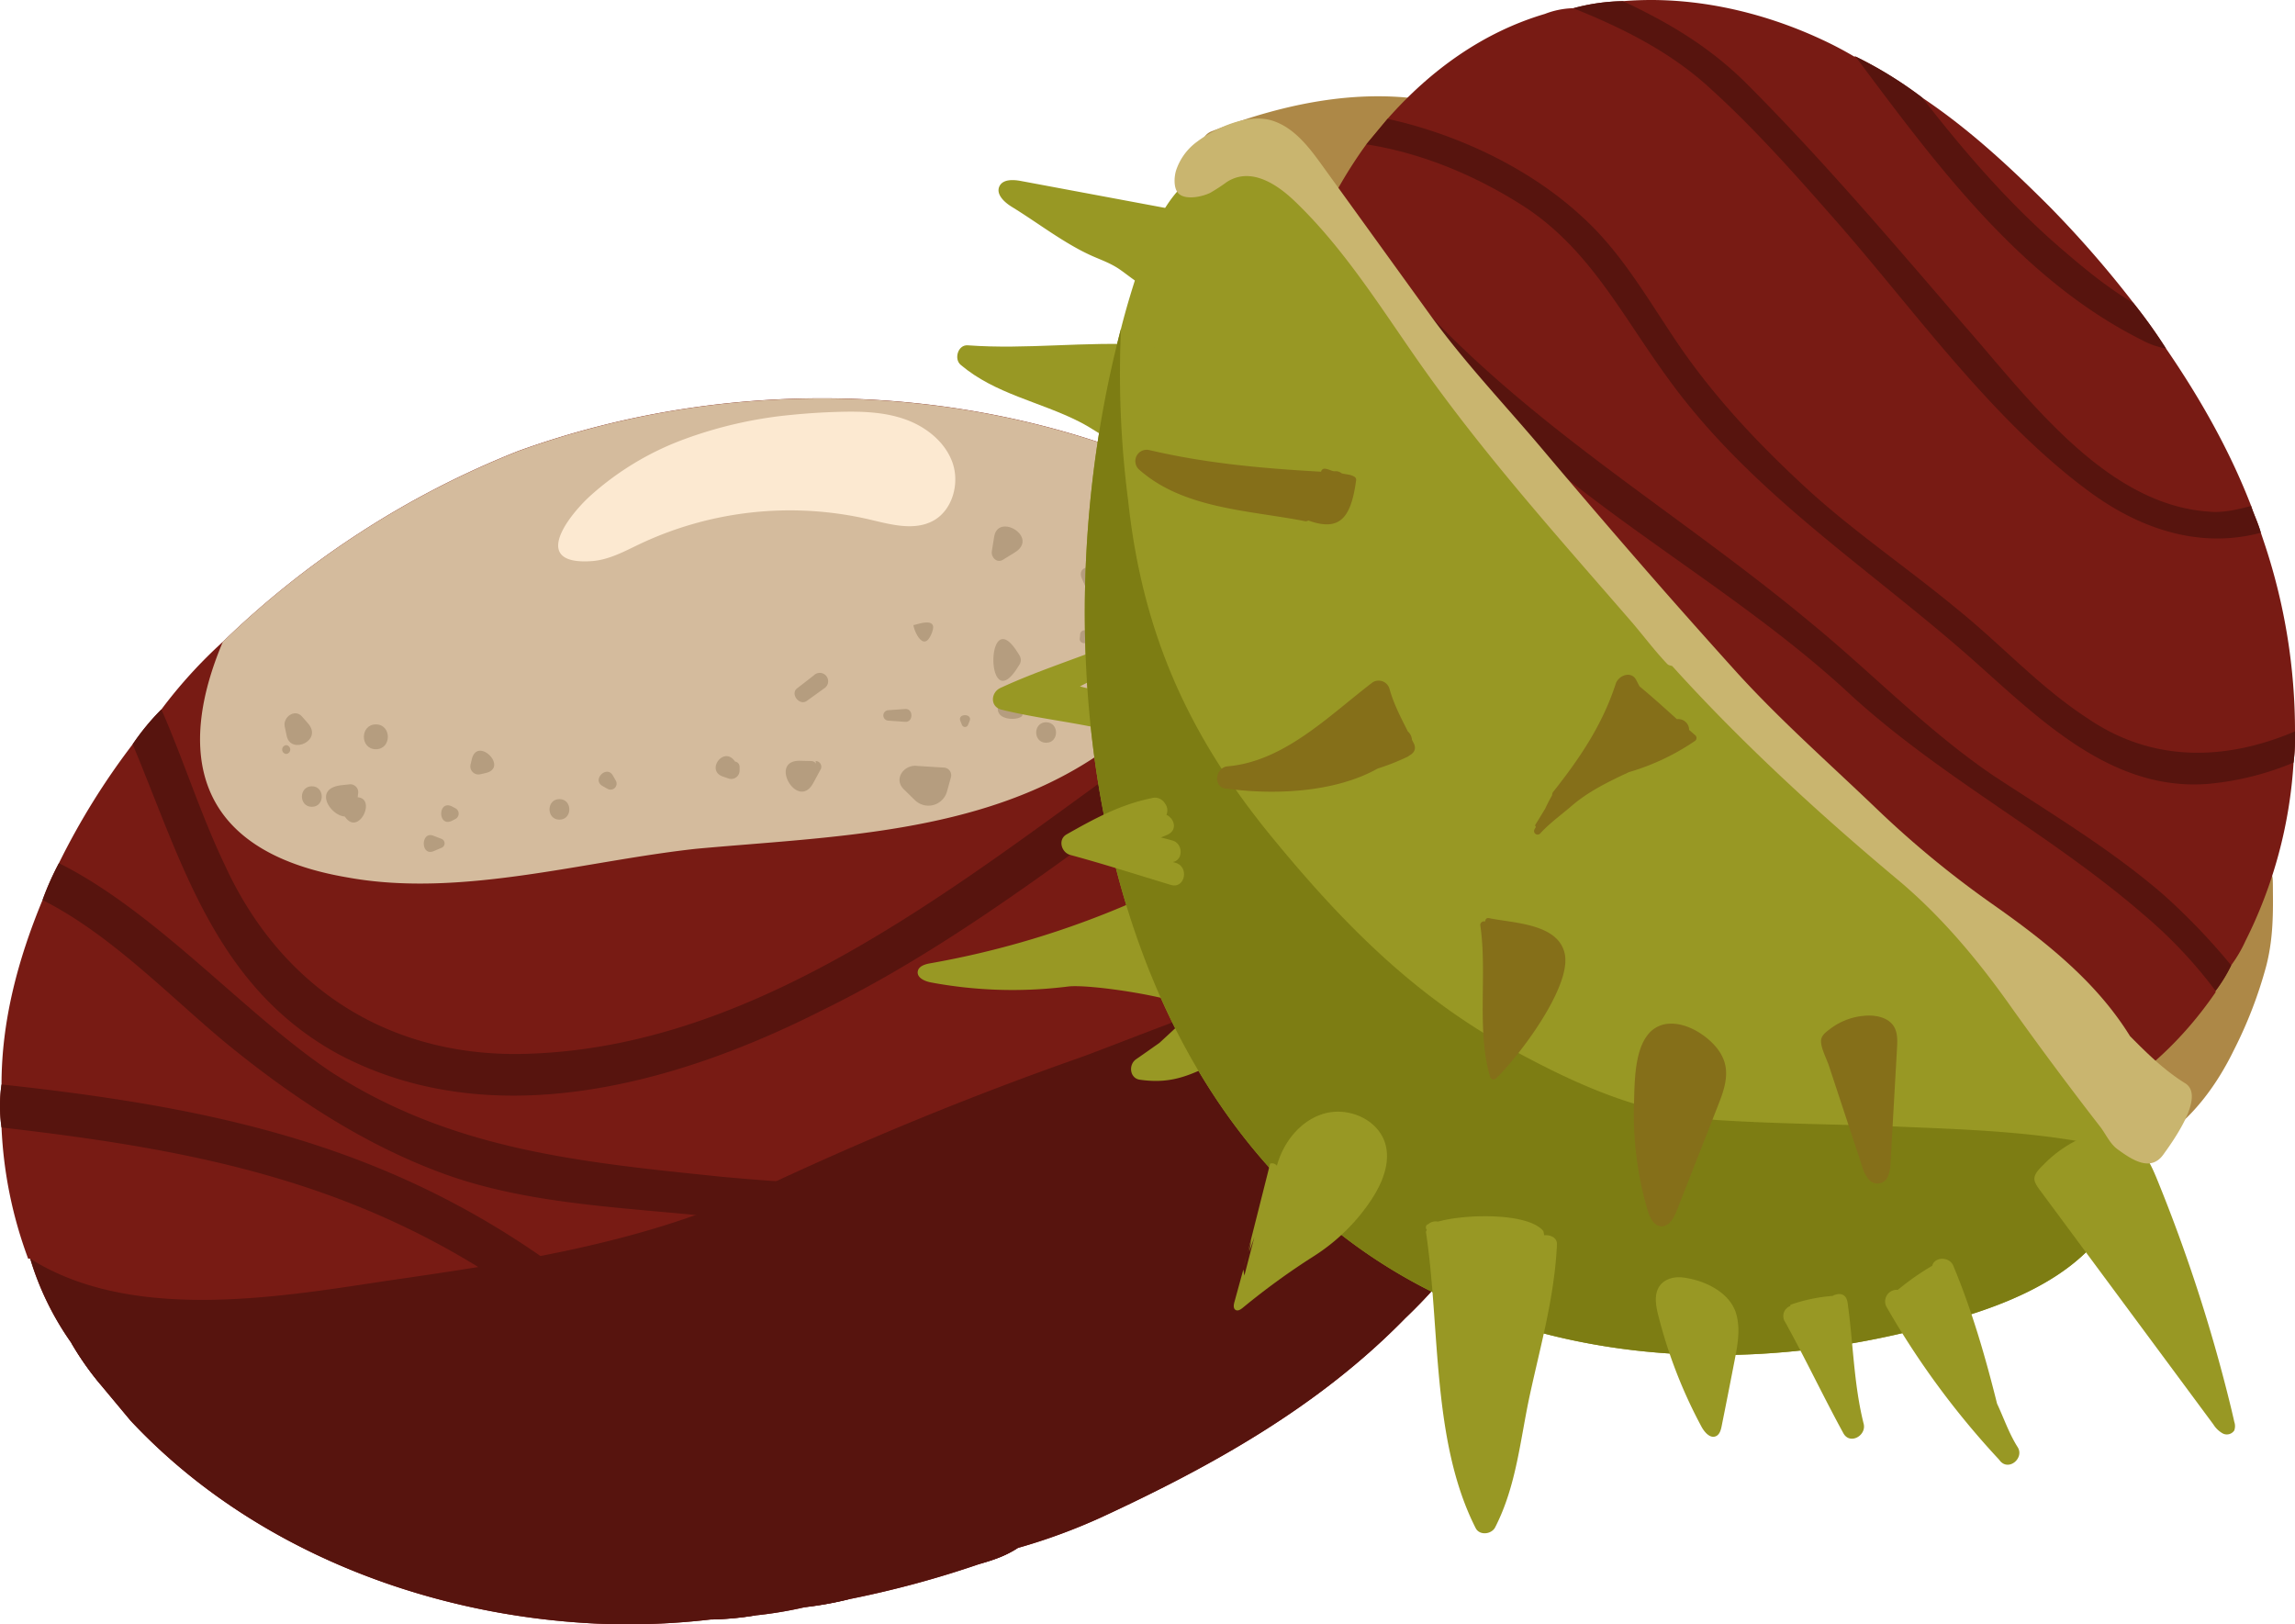
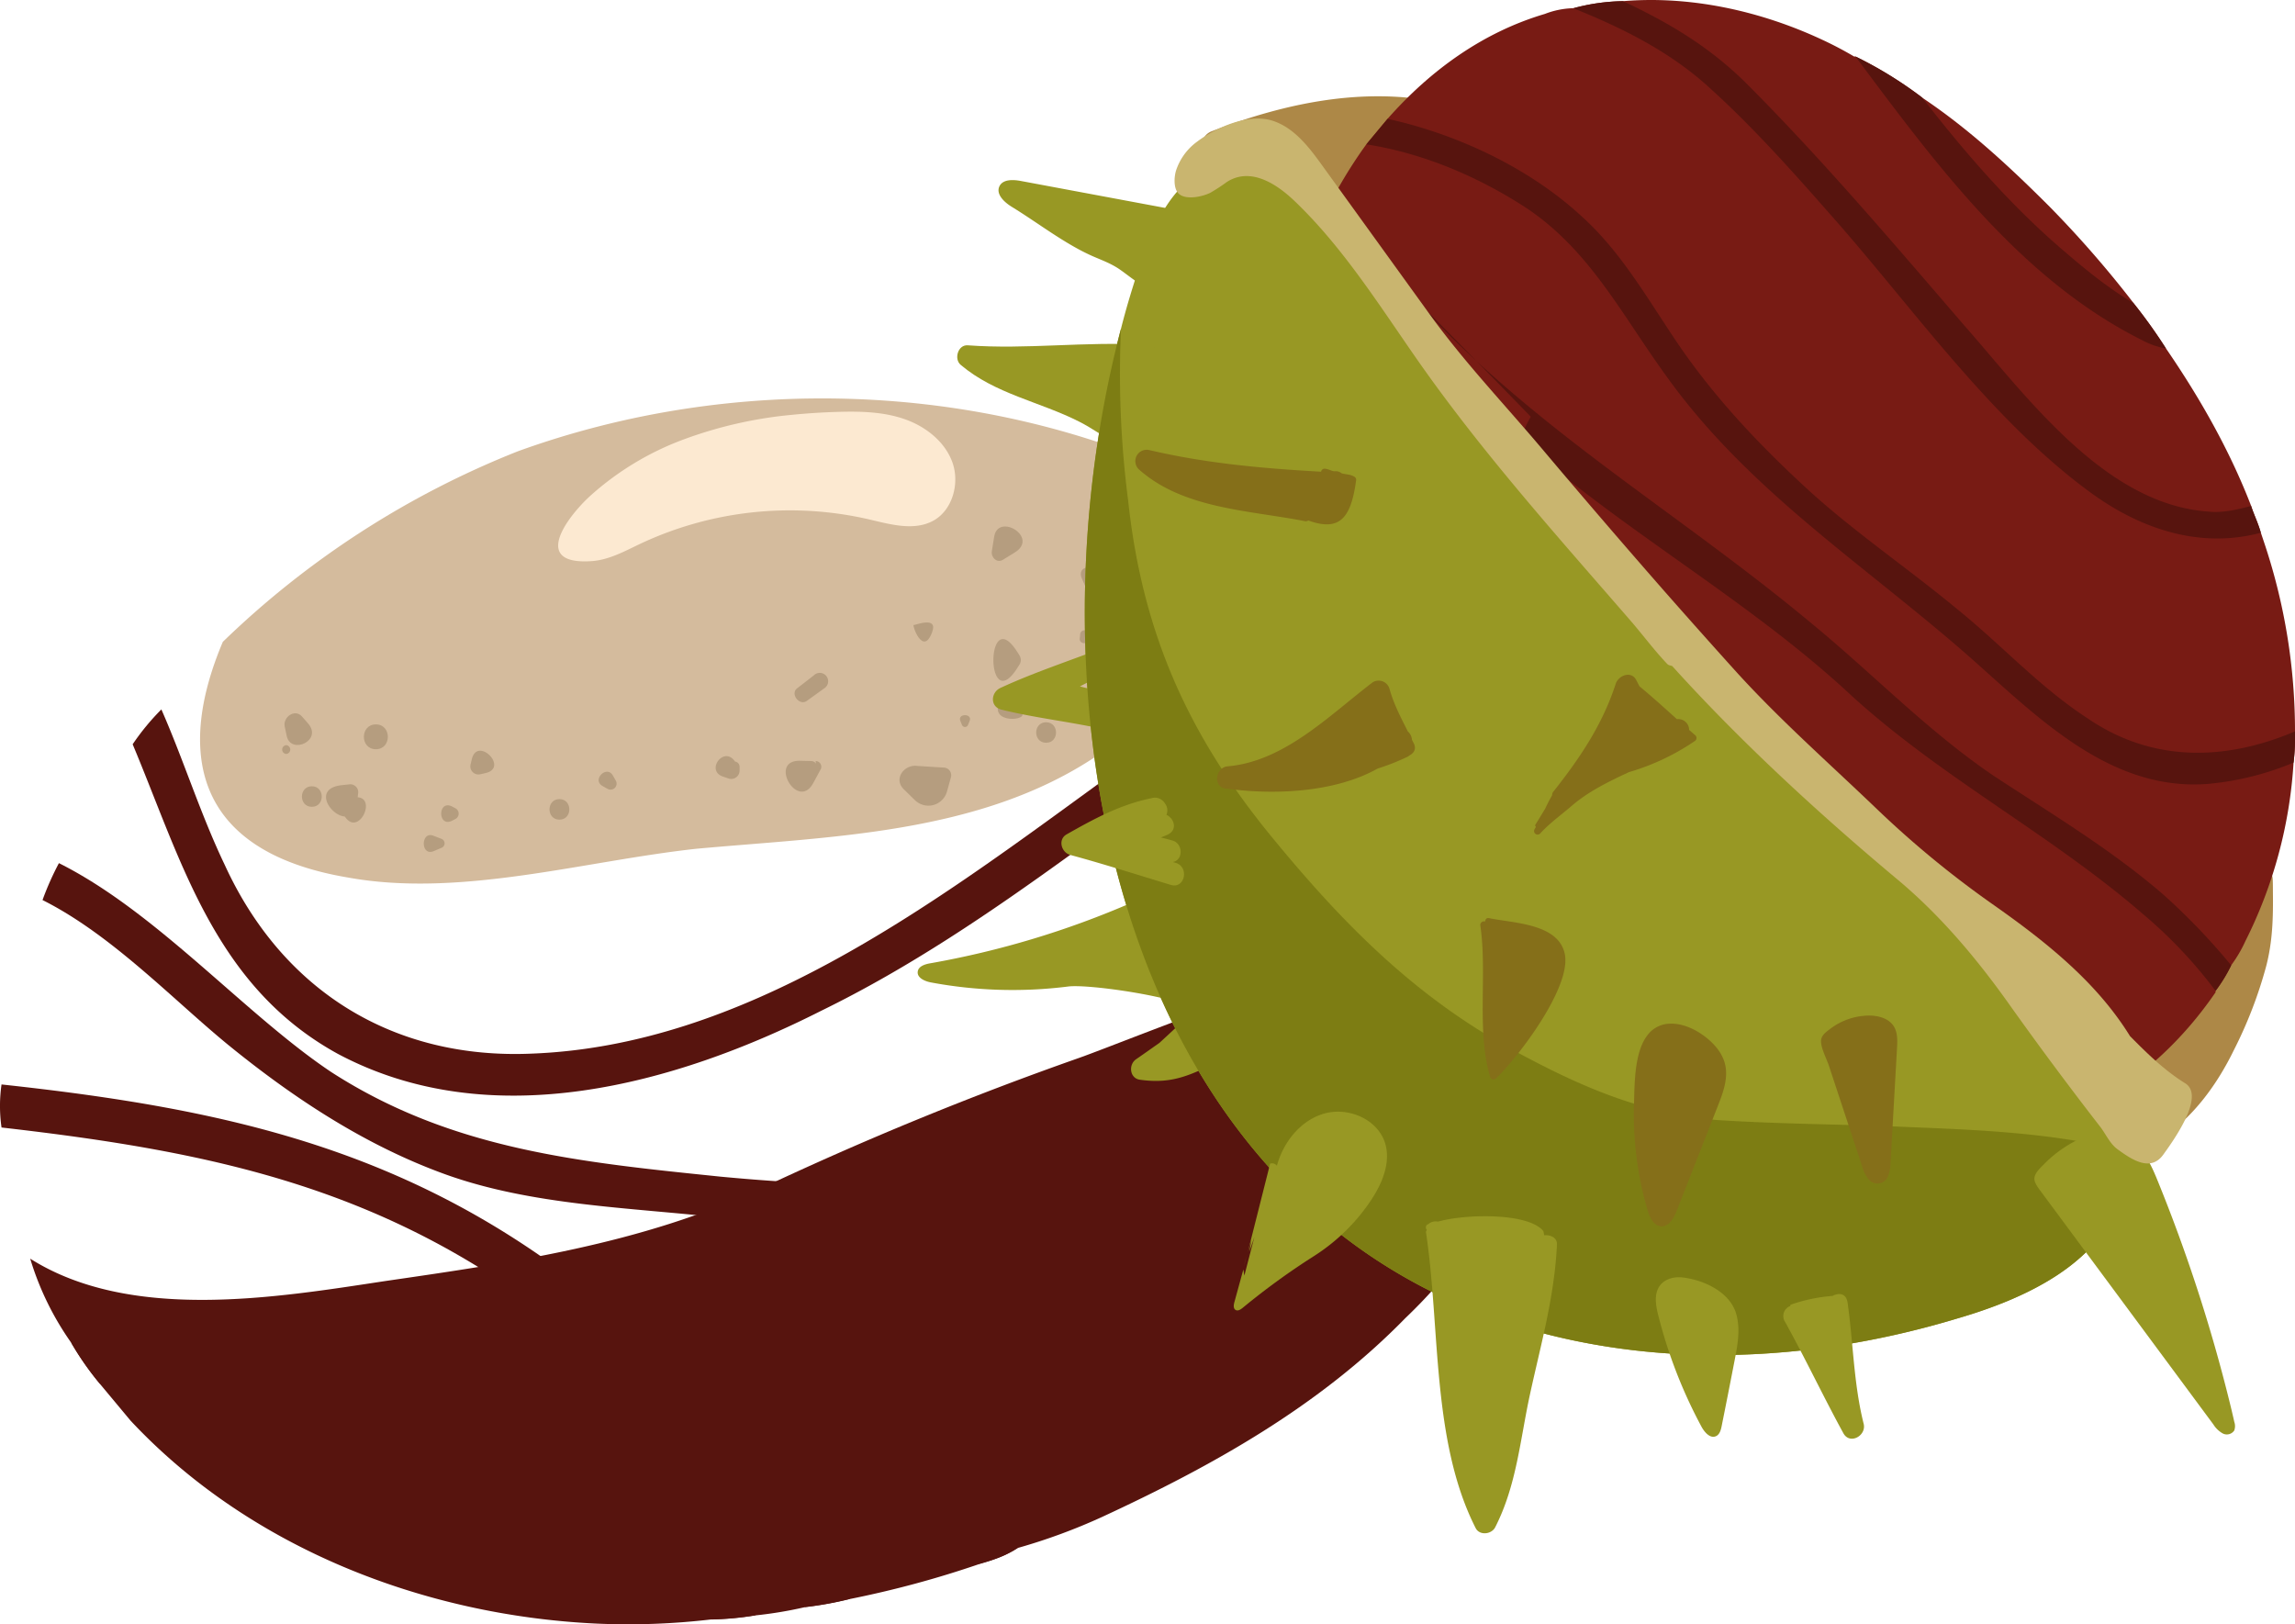
<svg xmlns="http://www.w3.org/2000/svg" width="706.52" height="500" viewBox="0 0 706.52 500">
  <defs>
    <style>
      .cls-1 {
        fill: #781b14;
      }

      .cls-2 {
        fill: #d4bb9d;
      }

      .cls-3 {
        fill: #57140e;
      }

      .cls-4 {
        fill: #b59d7f;
      }

      .cls-5 {
        fill: #fce9d1;
      }

      .cls-6 {
        fill: #ad8847;
      }

      .cls-7 {
        fill: #989824;
      }

      .cls-8 {
        fill: #7d7d13;
      }

      .cls-9 {
        fill: #856f19;
      }

      .cls-10 {
        fill: #c9b56f;
      }
    </style>
  </defs>
  <title>Kastanis ChestnutРесурс 4</title>
  <g id="Слой_2" data-name="Слой 2">
    <g id="Layer_1">
      <g>
-         <path class="cls-1" d="M479.91,282.11a3.83,3.83,0,0,0-.63-2.53c-3.77-32.17-21.44-61.82-45.42-85.78a48.55,48.55,0,0,0-10.09-9.48c-9.47-9.45-20.19-17-31.54-24-6.94-3.79-13.88-8.21-21.45-10.73a59,59,0,0,0-6.32-3.15c-63.08-29-138.78-31.54-205-7.57A277.14,277.14,0,0,0,68.6,197.58a147.86,147.86,0,0,0-18.92,20.81,73.34,73.34,0,0,0-8.84,10.73,220.81,220.81,0,0,0-22.7,36.59,88.79,88.79,0,0,0-5.05,11.36C5.51,295.36.47,314.28.47,333.84a46.68,46.68,0,0,0,0,13.25,131.78,131.78,0,0,0,8.2,40.38H9.3a89.46,89.46,0,0,0,12.61,25.86A91.2,91.2,0,0,0,30.75,426l9.46,11.35c36.59,39.12,90.21,59.93,143.21,62.45a219.46,219.46,0,0,0,35.33-1.25,93.36,93.36,0,0,0,13.87-1.27,126.14,126.14,0,0,0,15.14-2.52,107.13,107.13,0,0,0,13.88-2.52,309.85,309.85,0,0,0,39.74-10.73c4.42-1.26,8.21-2.52,12-5A180.42,180.42,0,0,0,339.23,467c34.07-15.77,66.88-34.06,93.37-61.19a160.14,160.14,0,0,0,36-51.1c1.9-3.78,3.16-7.57,5.05-12a135,135,0,0,0,6.94-36c0-3.78.63-8.2.63-12A84.33,84.33,0,0,0,479.91,282.11Z" />
        <path class="cls-2" d="M364.46,146.48c-63.08-29-138.78-31.54-205-7.57A277.14,277.14,0,0,0,68.6,197.58c-13.88,32.8-10.09,64.35,38.48,72.55,34.7,6.3,72.55-5.05,107.25-8.84,41-3.78,87-4.41,123-28.39C375.2,208.94,382.14,174.24,364.46,146.48Z" />
        <path class="cls-3" d="M433.86,193.8A268.28,268.28,0,0,0,403,211.45c-51.1,32.18-95.89,73.19-150.13,99.68C208,333.84,151.24,349.62,103.93,324.38c-37.86-20.82-48-59.3-63.09-95.26a73.34,73.34,0,0,1,8.84-10.73c6.93,15.77,12,32.18,19.55,47.95,17.66,38.49,51.73,59.93,94.62,58,65-2.53,121.76-44.8,172.86-82,21.45-15.78,52.36-39.12,87.06-58.05A48.55,48.55,0,0,1,433.86,193.8Z" />
        <path class="cls-3" d="M261.64,492.19a107.13,107.13,0,0,1-13.88,2.52c-15.14-33.43-44.78-62.46-73.8-85.8C120.33,366,66.72,354.66.47,347.09a46.68,46.68,0,0,1,0-13.25c70,7.57,126.81,20.19,183,65.62C214.33,424.68,245.87,456.23,261.64,492.19Z" />
        <path class="cls-3" d="M481.18,294.72c-8.2,3.16-16.41,6.32-24.6,10.11-17,6.93-33.44,15.77-50.47,23.33-18.93,8.21-38.49,15.14-56.77,24.61-12,6.3-22.72,13.88-35.33,18.29-29,9.47-62.46,6.31-92.11,3.78-28.4-3.15-58.05-3.78-84.54-13.24-24.59-8.83-46.68-23.34-66.87-39.75-17-13.87-36-34.06-57.4-44.78a88.79,88.79,0,0,1,5.05-11.36c30.28,15.14,57.4,46.68,83.89,64.35,37.23,24,77,27.75,119.87,32.17,20.18,1.89,41,3.16,61.2,1.26,25.22-1.89,42.89-13.24,64.34-24,42.27-22.08,87.69-41,132.47-57.41A84.33,84.33,0,0,1,481.18,294.72Z" />
        <path class="cls-3" d="M473.61,342.67c-1.89,4.42-3.15,8.21-5.05,12-24,3.78-47.94,8.83-69.4,13.88-25.23,5.67-49.82,14.51-70.65,30.28-17,12-34.06,29.65-28.38,52.36,2.51,8.84,7.56,17.66,13.24,25.24-3.78,2.52-7.57,3.78-12,5-10.72-15.77-19.55-34.07-13.86-53.62,6.93-25.87,37.21-44.16,59.29-54.89,32.18-15.77,68.12-22.07,103.46-27.12C457.84,344.56,465.41,343.93,473.61,342.67Z" />
        <path class="cls-3" d="M232.62,497.23a93.36,93.36,0,0,1-13.87,1.27c-17-22.08-47.32-39.75-67.51-49.84C124.75,436,95.1,430.37,66.07,427.84c-3.77-.63-19.55-1.26-35.32-1.89a91.2,91.2,0,0,1-8.84-12.62c53.63,0,107.24,6.31,153.94,34.7C195.4,460,218.75,477.05,232.62,497.23Z" />
        <path class="cls-3" d="M479.91,282.11a3.83,3.83,0,0,0-.63-2.53c-58.66,10.1-129.33,39.76-147,46.06A1039.22,1039.22,0,0,0,233.89,366c-36.6,17-76.33,22.7-115.45,28.38C85,399.46,40.21,407,9.3,387.47a89.46,89.46,0,0,0,12.61,25.86A91.2,91.2,0,0,0,30.75,426l9.46,11.35c36.59,39.12,90.21,59.93,143.21,62.45a219.46,219.46,0,0,0,35.33-1.25,93.36,93.36,0,0,0,13.87-1.27,126.14,126.14,0,0,0,15.14-2.52,107.13,107.13,0,0,0,13.88-2.52,309.85,309.85,0,0,0,39.74-10.73c4.42-1.26,8.21-2.52,12-5A180.42,180.42,0,0,0,339.23,467c34.07-15.77,66.88-34.06,93.37-61.19a160.14,160.14,0,0,0,36-51.1c1.9-3.78,3.16-7.57,5.05-12a135,135,0,0,0,6.94-36c0-3.78.63-8.2.63-12A84.33,84.33,0,0,0,479.91,282.11Z" />
        <path class="cls-4" d="M88.11,229.39a1.36,1.36,0,0,0,0,2.71A1.36,1.36,0,0,0,88.11,229.39Z" />
        <path class="cls-4" d="M115.71,223c-4.91,0-4.93,7.64,0,7.64S120.62,223,115.71,223Z" />
        <path class="cls-4" d="M107.82,241.43l-2.63.28c-12.66,1.39,3.42,17.48,4.81,4.81.09-.87.18-1.75.29-2.63A2.47,2.47,0,0,0,107.82,241.43Z" />
        <path class="cls-4" d="M145.23,233.78c-.12.52-.24,1.05-.37,1.57a2.5,2.5,0,0,0,3,3l1.59-.36C156.8,236.33,146.93,226.45,145.23,233.78Z" />
        <path class="cls-4" d="M133.44,257.28c-3.93-1.57-4,6.35,0,4.76l2.37-1a1.49,1.49,0,0,0,0-2.85Z" />
        <path class="cls-4" d="M188.7,238.77c-1.91-3.37-6.59,1.28-3.21,3.2l1.58.89a1.86,1.86,0,0,0,2.52-2.53C189.28,239.81,189,239.29,188.7,238.77Z" />
        <path class="cls-4" d="M172.22,246c-4.07,0-4.07,6.32,0,6.32S176.28,246,172.22,246Z" />
        <path class="cls-4" d="M225.68,234.46l.57-.07c-3.41-4.94-9.17,2.87-3.62,4.7l1.83.62a2.57,2.57,0,0,0,3.22-2.45c0-.42,0-.83,0-1.25A1.62,1.62,0,0,0,225.68,234.46Z" />
        <path class="cls-4" d="M250.55,207.89c-1.71,1.34-3.43,2.69-5.16,4-2.19,1.71.71,5.51,3,3.87l5.31-3.83A2.58,2.58,0,1,0,250.55,207.89Z" />
        <path class="cls-4" d="M281.28,192.4c-.57-.16,2.8,9.7,5.62,2.37C289,189.42,281.72,192.52,281.28,192.4Z" />
        <path class="cls-4" d="M306.06,165.2q-.37,2.24-.72,4.47c-.31,1.89,1.55,3.81,3.43,2.64l3.62-2.23C320,165.4,307.28,157.74,306.06,165.2Z" />
        <path class="cls-4" d="M308.2,215.11c-4.48,7.49,6.95,6.91,6.58,4.81C314.47,218.17,311.76,209.15,308.2,215.11Z" />
        <path class="cls-4" d="M251.08,234.28c.12.73.23,1.46.35,2.19a1.76,1.76,0,0,0-1.66-2.19l-3.42-.08c-10-.27-.76,15.6,4,6.87.76-1.39,1.51-2.79,2.27-4.19A1.75,1.75,0,0,0,251.08,234.28Z" />
-         <path class="cls-4" d="M278.67,218.26l-5.25.37a1.61,1.61,0,0,0,0,3.21l5.25.37C281.22,222.38,281.22,218.09,278.67,218.26Z" />
        <path class="cls-4" d="M295.65,221.94c.15.4.32.8.48,1.18a1,1,0,0,0,1.89,0c.17-.38.32-.78.48-1.18C299.45,219.58,294.69,219.56,295.65,221.94Z" />
        <path class="cls-4" d="M290.5,236.29l-8.05-.5c-4-.59-7.56,3.92-4.19,7.21,1.14,1.11,2.28,2.24,3.43,3.35a5.93,5.93,0,0,0,9.81-2.59c.42-1.5.84-3,1.25-4.5A2.36,2.36,0,0,0,290.5,236.29Z" />
        <path class="cls-4" d="M322.05,222.34c-4.07,0-4.07,6.31,0,6.31S326.11,222.34,322.05,222.34Z" />
        <path class="cls-4" d="M328.62,205.26c-4.06,0-4.06,6.3,0,6.3S332.69,205.26,328.62,205.26Z" />
        <path class="cls-4" d="M335.23,195.26a1.36,1.36,0,0,0-2.71,0c0,.45-.08.88-.12,1.32-.19,1.9,3.14,1.9,3,0C335.31,196.14,335.28,195.71,335.23,195.26Z" />
        <path class="cls-4" d="M333.06,178.1l1.38,3.14a.87.87,0,0,0,1.5,0l1.38-3.14C339.37,173.46,331,173.46,333.06,178.1Z" />
        <path class="cls-4" d="M343.53,176.86c0,.44.08.88.12,1.32a.74.74,0,0,0,1.48,0c0-.44.08-.88.13-1.32C345.36,175.75,343.42,175.75,343.53,176.86Z" />
        <path class="cls-4" d="M345.7,190.91c-7.3,0-7.3,11.33,0,11.33S353,190.91,345.7,190.91Z" />
        <path class="cls-4" d="M337,208.41c0,.43.07.87.12,1.31a.74.74,0,0,0,1.48,0c0-.44.07-.88.12-1.31C338.79,207.3,336.85,207.3,337,208.41Z" />
        <path class="cls-4" d="M313.16,200.67c-9.78-15.36-9.8,20.34,0,5,.23-.38.48-.75.71-1.12a2.64,2.64,0,0,0,0-2.74C313.64,201.41,313.39,201,313.16,200.67Z" />
        <path class="cls-4" d="M139.29,248.33c-4.62-2.44-4.62,6.71,0,4.26l1-.53a1.85,1.85,0,0,0,0-3.19Z" />
        <path class="cls-4" d="M109.13,245.45l-2.63.29a2.11,2.11,0,0,0-1.8,3.15l1.24,2.12C110.29,258.42,116.74,244.62,109.13,245.45Z" />
        <path class="cls-4" d="M96,242.05c-4.07,0-4.07,6.32,0,6.32S100.06,242.05,96,242.05Z" />
        <path class="cls-4" d="M94.84,222.71,93,220.6c-2.25-2.58-6,.22-5.34,3.11l.6,2.83C89.5,232.42,99.45,228,94.84,222.71Z" />
        <path class="cls-5" d="M244,127.68a130.92,130.92,0,0,0-34.27,7.87,89.36,89.36,0,0,0-28.05,17.12c-7,6.4-18.39,21.4.54,20.06,5.3-.38,10.11-3.06,14.91-5.34a108.31,108.31,0,0,1,70.46-7.49c6.57,1.54,13.83,3.63,19.75.38s8.2-11.59,5.82-18.05-8.41-11.08-14.93-13.29-13.55-2.35-20.44-2.14Q250.93,127,244,127.68Z" />
      </g>
      <g>
        <path class="cls-6" d="M699.72,274.41c0-1.17,0-2.35-.05-3.54-.11-5.6-8.84-5.62-8.74,0,0,.86-.07,1.69-.1,2.71.21,1.26-.15,2.52-.05,3.77,0,3.23-.06,6.48-.22,9.73-2.95,4.85-5.42,10.13-9.53,14.05-4.42,4.2-10.3,6.43-15.74,9.17-4.57,2.3-9.36,5.29-12,9.82-1.95,3.34-3,9.95,2.62,10.43a17.56,17.56,0,0,0-3.88,5.69c-.75,2.18-.49,4.89,1.27,6.4,2.11,1.82,5.55,1.16,7.63-.7s3.14-4.58,4.12-7.19a6.71,6.71,0,0,0,6.14-1.41L659,344.6c-1.39,1.29-2.92,2.91-2.66,4.79s2.34,3.11,4.26,3a10.1,10.1,0,0,0,5.21-2.19c9.65-6.63,16.77-16.43,21.9-26.95a134.38,134.38,0,0,0,9.92-25.74C699.66,289.74,699.82,282.25,699.72,274.41Z" />
        <path class="cls-6" d="M447.1,32.42c-24.91-6.32-50.5-1.1-74.1,8-5.19,2-2.93,10.43,2.33,8.42,4.94-1.9,10-3.57,15.12-5.07a4.63,4.63,0,0,0,2.8,3.93c4.41,1.51,8.26,4.55,12.37,6.8.08,3.17,2.95,6,6.11,4.08.56-.35,1.38-1.06,2-1.56.25,0,.44.13.69.12,10.84-.2,23.27-12.31,32.65-16.26C450.74,39.3,451.71,33.59,447.1,32.42Z" />
        <g>
          <path class="cls-1" d="M697.35,168c-.43-1.3-.87-2.61-1.31-3.92-.87-3.06-2.18-5.68-3-8.29-6.55-17-15.71-33.18-26.19-48.46a162.75,162.75,0,0,0-10-14A330.48,330.48,0,0,0,631,63.65c-12.23-12.23-24.89-24-39.29-33.61A123.18,123.18,0,0,0,571.2,17.38h-.43a112.2,112.2,0,0,0-10-5.24C542,3.41,520.57-1.39,499.62.36a61.47,61.47,0,0,0-15.28,2.18h-.44a25.73,25.73,0,0,0-8.29,1.74c-19.2,5.68-35.35,17.46-48.45,32.3l-6.54,7.86a142.27,142.27,0,0,0-14.41,24.88,59,59,0,0,0-3.49,7.42,170.77,170.77,0,0,0-9.6,32.3c-.87,6.55-2.18,12.66-2.18,18.77-.44,1.75,0,3.49-.44,5.24-3.93,54.12,14.83,110,50.63,151.46a214.31,214.31,0,0,0,68.09,50.2c60.25,28.81,132.7,29.24,172.85-29.24V305a47.3,47.3,0,0,0,4.81-7.86,41.1,41.1,0,0,0,4.36-7.42,141.31,141.31,0,0,0,14.84-55,67,67,0,0,0,.44-9.6A182.38,182.38,0,0,0,697.35,168Z" />
          <path class="cls-1" d="M551.56,286.69c-5.23-27.06-23.57-51.07-35.78-75.51-12.24-24-23.15-51.51-42.35-71.15a97.11,97.11,0,0,0-12.66-10.91c-.43-.44-.43-.87-.87-.87-27.06-20.08-54.12-15.28-69.4,4.8-3.93,54.12,14.83,110,50.63,151.46a214.31,214.31,0,0,0,68.09,50.2C536.73,336,558.55,324.23,551.56,286.69Z" />
        </g>
-         <path class="cls-3" d="M686.88,297.17a47.3,47.3,0,0,1-4.81,7.86,142.08,142.08,0,0,0-22.26-23.57c-29.24-25.32-63.72-42.78-92.09-69.41-29.25-26.62-63.73-46.26-94.29-72a28.68,28.68,0,0,1-5.67-4.36c-2.18-1.75-4.37-4.37-7-6.55-.43-.44-.43-.87-.87-.87-15.28-16.15-36.23-41.47-57.18-51.51a59,59,0,0,1,3.49-7.42C421.49,77.18,435,92,446.37,103.37,480.42,137,520.57,161,557.24,191.54c19.21,15.72,35.79,33.17,56.3,47.14,17.9,11.79,36.23,22.7,52.39,36.66A199.1,199.1,0,0,1,686.88,297.17Z" />
+         <path class="cls-3" d="M686.88,297.17a47.3,47.3,0,0,1-4.81,7.86,142.08,142.08,0,0,0-22.26-23.57c-29.24-25.32-63.72-42.78-92.09-69.41-29.25-26.62-63.73-46.26-94.29-72a28.68,28.68,0,0,1-5.67-4.36a59,59,0,0,1,3.49-7.42C421.49,77.18,435,92,446.37,103.37,480.42,137,520.57,161,557.24,191.54c19.21,15.72,35.79,33.17,56.3,47.14,17.9,11.79,36.23,22.7,52.39,36.66A199.1,199.1,0,0,1,686.88,297.17Z" />
        <path class="cls-7" d="M646.28,324.67c-7.86-13.54-19.64-24-31-34.49A1834.19,1834.19,0,0,1,422.8,79.36c-6.55-8.29-13.1-17-21.82-22.7-6.56-4.36-14.41-7-22.27-6.11a25.19,25.19,0,0,0-7.85,1.75c-10.47,5.24-15.72,17-19.64,28.37-2.18,6.55-4.37,13.53-6.12,20.52C315,215.55,342.48,371.38,469.51,408.91c43.21,12.66,89.92,10,133.12-3.05,21-6.12,43.22-16.59,50.2-36.67a41.8,41.8,0,0,0,2.62-14.41C655.45,344.31,651.52,333.83,646.28,324.67Z" />
        <path class="cls-7" d="M366.76,310.48q-.5-12.35-1.39-24.65c-.22-3.08-.6-6.46-2.87-8.57-3.61-3.35-9.38-1.43-13.9.53a275.64,275.64,0,0,1-62.26,18.76c-1.61.28-3.58.9-3.81,2.52-.28,1.93,2.14,3,4.05,3.36a136.74,136.74,0,0,0,42.25,1.26C335.37,302.87,362.74,307,366.76,310.48Z" />
        <path class="cls-7" d="M341.61,198.63c-11.2,4.45-22.66,8.07-33.62,13.14-3,1.38-3.28,5.8.32,6.69,9.39,2.32,19,3.47,28.45,5.39,2.65.54,4-1.71,3.9-3.78.28,0,.52.11.8.15,2.65.41,5.07-2.65,3.74-4.93a3.51,3.51,0,0,0-2.36-3.88c-2-.65-3-.19-4.84.78-.11.06-.09.25-.2.33-1.78-.32-3.61-.76-5.35-1.22,4.06-2.08,8.15-4.11,12.09-6.44C347.89,202.89,345.31,197.17,341.61,198.63Z" />
        <path class="cls-7" d="M362.58,140.14c1.07-14.77,4-32.08-9.47-33.49-.16-.16-.2-.47-.51-.49-18.26-1.14-36.44,1.49-54.68.14-3-.23-4.31,4.2-2.19,6,10.62,9,24.36,11.33,36.54,17.52,8.17,4.15,17.37,12.4,26.73,13.38.52.05.56-.52,1-.64.08.33.12.48.22.91.28,1.24,2.08.9,2.15-.29,0-.73.11-1.51.16-2.27C362.67,140.6,362.54,140.49,362.58,140.14Z" />
        <path class="cls-7" d="M371.91,307.36c-5.14,4.42-10,9.13-15,13.7-2.36,1.65-4.69,3.32-7.14,5s-2,5.88,1.13,6.32c8.17,1.16,13.49-.45,20.84-4,3.78-1.86.62-6.92-3.08-5.9a73.6,73.6,0,0,0,6.31-4.14,4,4,0,0,0,.71-5c.44-.38.86-.8,1.31-1.19C380.4,309.17,375.26,304.48,371.91,307.36Z" />
        <path class="cls-8" d="M586.92,346.93c-19.64-.87-39.28-.87-58.93-2.18-23.12-2.19-41.9-10.48-62-21.39-30.55-16.59-52.81-39.28-74.64-65.91C365.62,226,351.65,194.6,347.29,154a303.39,303.39,0,0,1-2.19-52.81C315,215.55,342.48,371.38,469.51,408.91c43.21,12.66,89.92,10,133.12-3.05,21-6.12,43.22-16.59,50.2-36.67a41.8,41.8,0,0,0,2.62-14.41C633.63,348.68,608.31,347.8,586.92,346.93Z" />
        <path class="cls-7" d="M328.35,256.86c-2.76,1.56-1.62,5.57,1.12,6.32,10.42,2.82,20.68,6.12,31,9.24,4.27,1.29,5.75-5.5,1.49-6.79l-.9-.27c3.24-.58,3.19-5.67-.11-6.61-1.35-.38-2.47-.68-3.57-.92.78-.39,1.61-.62,2.39-1.05,2.79-1.57,1.6-4.92-.69-5.95a3.42,3.42,0,0,0-.12-3l-.45-.69a3.59,3.59,0,0,0-4-1.43C344.86,247.69,336.92,252,328.35,256.86Z" />
        <path class="cls-7" d="M475.44,380.26c-.26-.47-.09-1-.48-1.47-4.81-5.48-23.83-5.12-32.29-2.72a3.38,3.38,0,0,0-3,.81c-.05,0-.2,0-.26.07a1.09,1.09,0,0,0-.2,1.59c0,.3-.28.46-.22.81,4.42,29.16,1.67,64.27,15.3,91.07,1.2,2.36,4.89,1.92,6-.25,6.61-12.93,7.68-27,10.73-41,3.36-15.43,7.56-30.17,8.29-46.06C479.4,381,477.33,380.08,475.44,380.26Z" />
        <path class="cls-7" d="M533.11,401.43c-3.15-4.86-9.67-7.57-15.26-8.19-2.51-.27-5.28.46-6.81,2.47-1.92,2.53-1.33,6.1-.55,9.17a149.36,149.36,0,0,0,13.32,34.32c.94,1.74,2.71,3.75,4.49,2.9,1.12-.53,1.48-1.9,1.72-3.11q2-9.94,3.92-19.88c.91-4.63,1.83-9.44.73-14A11.69,11.69,0,0,0,533.11,401.43Z" />
-         <path class="cls-7" d="M621.14,445.49c-2.66-4.19-4.25-8.92-6.35-13.41-3.61-14.47-7.71-28.64-13.46-42.43-1.22-2.92-5.79-2.79-6.49,0a80.83,80.83,0,0,0-10.59,7.42,3.57,3.57,0,0,0-3.49,5.23,254.27,254.27,0,0,0,34.53,46.89h0c.2.22.36.46.56.68C618.59,452.85,623.22,448.76,621.14,445.49Z" />
        <path class="cls-7" d="M686.37,431.52a496.58,496.58,0,0,0-22-67.71c-1.88-4.65-4-9.53-8.2-12.34-5-3.36-11.78-2.87-17.19-.27a38.24,38.24,0,0,0-9.79,7.25c-4.4,4.25-3.33,5.05.14,9.74l17.7,23.9,34.37,46.42a8.06,8.06,0,0,0,2.89,2.77,2.74,2.74,0,0,0,3.54-.94,4,4,0,0,0,0-2.64Q687.14,434.61,686.37,431.52Z" />
        <path class="cls-7" d="M568.78,401c-.42-2.95-2.73-3.09-4.64-2.06a50.26,50.26,0,0,0-12.89,2.7c-.16.05,0,.31-.18.43a3.28,3.28,0,0,0-1.57,4.8c6.28,11.31,11.78,23,18,34.36,2,3.62,7.15.71,6.23-2.94C570.64,426,570.55,413.43,568.78,401Z" />
        <g>
          <path class="cls-7" d="M382.9,390.06c.33-1.24.58-2.5.93-3.73C383.47,387.68,383.1,389,382.9,390.06Z" />
          <path class="cls-7" d="M384.34,386.87c0-.28.11-.56.15-.84A4.67,4.67,0,0,0,384.34,386.87Z" />
          <path class="cls-7" d="M425,348.92c-3.45-5.34-10.91-7.9-17.19-6.16-7.33,2-12.72,8.77-14.72,16.11a1.81,1.81,0,0,0-2.08-.65l-6.93,27.47c.38-1.31.77-2.62,1.15-3.94-.2,1.2-.41,2.39-.61,3.59l1.54-4.53q-1.54,5.93-3.08,11.87c-.11-.63-.21-1.26-.31-1.89L380,400.89c-.23.83-.36,1.9.36,2.35s1.57-.12,2.21-.64a220.2,220.2,0,0,1,21.88-15.89,59.53,59.53,0,0,0,17.69-17.33c3.43-5.19,6.1-11.61,4.24-17.56A12.25,12.25,0,0,0,425,348.92Z" />
        </g>
        <path class="cls-9" d="M417,146.79c-1.28-.82-2.68-.7-3.95-1.08a3,3,0,0,0-2.32-.63c-1-.14-1.84-.75-3-.8a1.11,1.11,0,0,0-1,.79l-.05.14c-17.87-1-35.49-2.56-53-6.69a3.5,3.5,0,0,0-3.11,5.94c13.71,12.27,34.1,12.6,51.26,16,.42.09.66-.16,1-.21,9.74,3.5,13.11-.93,14.67-12.51A1.11,1.11,0,0,0,417,146.79Z" />
        <path class="cls-9" d="M435.31,229c-.2-.44-.44-.86-.64-1.28a3.79,3.79,0,0,0-1.26-2.55c-2.16-4.28-4.39-8.52-5.69-13.25a3.48,3.48,0,0,0-5.16-1.86c-13.33,10.14-27.14,24.34-44.64,25.85-3.72.33-4.62,6.29-.57,6.87.28,0,.64,0,.93.07h0c13.71,1.83,32.53,1.23,45.83-6.26a69.63,69.63,0,0,0,9.56-3.8s0-.09,0-.11C435.11,232,436.1,230.75,435.31,229Z" />
        <path class="cls-9" d="M507.1,318.77c-4,5.27-3.87,15-4.06,20.54a105.28,105.28,0,0,0,4.16,33.2c.67,2.28,2,5,4.33,5s3.75-2.52,4.61-4.7q6.36-16.2,12.71-32.38c1.59-4,3.2-8.39,2.26-12.63-.85-3.79-3.66-6.87-6.82-9.13s-7.3-4-11.29-3.45A8.79,8.79,0,0,0,507.1,318.77Z" />
        <path class="cls-9" d="M520,224.69a3.34,3.34,0,0,0-3.76-3.3c-3.81-3.44-7.6-6.88-11.52-10.11l-1-1.92c-1.52-3-5.48-1.43-6.31,1.12-4.12,12.69-11.07,22.94-19.28,33.32-.3.37-.23.73-.36,1.12a45,45,0,0,0-2.07,4c-1,1.64-2,3.32-3.06,5-.17.26.11.41.16.64-.12.36-.39.59-.5,1a1.09,1.09,0,0,0,1.82,1.05c2.8-3.07,6.17-5.52,9.33-8.19,5.34-4.71,11.64-7.74,18-10.72a71.52,71.52,0,0,0,20.29-9.57,1.11,1.11,0,0,0,.23-1.71Z" />
        <path class="cls-9" d="M573.93,312.7a19.94,19.94,0,0,0-10.46,4c-1.39,1.06-2.92,2.09-2.86,3.94.08,2.31,1.71,5.26,2.44,7.47l10.17,30.81a11.58,11.58,0,0,0,1.76,3.76,3.51,3.51,0,0,0,6.36-.9A11.66,11.66,0,0,0,582,358q1-17.68,2-35.37c.13-2.3.22-4.76-1-6.7-1.57-2.48-4.83-3.33-7.77-3.3C574.78,312.64,574.35,312.66,573.93,312.7Z" />
        <path class="cls-10" d="M672.72,333.48c-6.44-4-11.75-9.22-17-14.53-10.16-16.46-25.58-28.82-41.68-40.16a304.45,304.45,0,0,1-36.23-29.73c-14.72-14.12-30.24-27.76-43.84-42.84q-10.65-11.81-21.17-23.76Q493.91,160.92,475.43,139c-11.67-13.9-24.23-27-34.95-41.77L407.09,51c-4-5.55-8.71-11.83-15.57-13.91-7.3-2.2-17.16,2.13-23,6.53a17.88,17.88,0,0,0-6.49,8.93c-.61,2.05-.83,5.82,1.07,7.27,2.34,1.79,7.15.68,9.49-.47A56.39,56.39,0,0,0,377.72,56c7.28-4.65,15.24.6,20.66,5.74C413.24,75.9,424.28,93.47,436,110.3c20.21,29,43.65,55,66.7,81.62,3.52,4.16,6.8,8.52,10.55,12.46.48.5,1,.44,1.55.66,21.1,23.39,45.58,45.85,69.47,65.81,13.07,10.93,24.24,24.21,34.09,38.06q9.17,12.91,18.71,25.55,4.66,6.19,9.43,12.33c1.76,2.25,3,5.27,5.39,7,4.27,3.12,10.16,7.15,14.1,1.63C668.87,351.41,679.06,337.41,672.72,333.48Z" />
        <path class="cls-3" d="M706.52,225.15a67,67,0,0,1-.44,9.6,88.77,88.77,0,0,1-26.19,6.55c-31.86,2.61-55-23.13-76.81-41.9-31.44-27.07-65.48-49.33-89.92-83.38-14-19.2-24-39.71-44.53-52.81-14.4-9.17-31-16.15-48-18.77l6.54-7.86c21.82,4.81,43.65,15.28,59.37,29.68,11.78,10.48,19.64,24,28.37,37.11,11.79,17.89,26.19,33.17,41.91,47.58,14.39,13.09,30.55,24,45.82,36.66,13.53,10.91,25.32,24,40.16,33.61C663.31,235.19,686,233.88,706.52,225.15Z" />
        <path class="cls-3" d="M696,164c-17.9,4.8-36.23-.43-52.81-12.66C613.54,129.56,590,96.38,566,68.89c-12.66-14.41-25.32-28.81-39.28-41.47C514.46,16.07,499.62,8.65,484.34,2.54A61.47,61.47,0,0,1,499.62.36c14,6.54,26.62,14,38,25.31C561.16,49.24,583,75,604.81,100.31c19.22,21.83,43.22,55,75.08,57.18,3.93.44,8.3-.44,13.1-1.74C693.86,158.36,695.17,161,696,164Z" />
        <path class="cls-3" d="M666.8,107.29a25,25,0,0,1-7.42-2.61c-37.54-18.77-63.73-54.57-88.18-87.3A123.18,123.18,0,0,1,591.72,30c13.53,17.46,27.94,34,44.52,48,6.12,5.24,13.1,10.91,20.52,15.28A162.75,162.75,0,0,1,666.8,107.29Z" />
        <path class="cls-7" d="M372,67.2a31.05,31.05,0,0,0-7.6-2.13L314.22,55.7c-2.38-.44-5.49-.55-6.54,1.64-1.17,2.45,1.5,4.93,3.83,6.35,7.93,4.85,16,11.18,24.48,15,3.24,1.45,6.06,2.35,9.08,4.5s5.82,4.62,9.33,5.86c6.21,2.19,13.64,2,18.82-2s6.8-12.64,2.23-17.38A11.55,11.55,0,0,0,372,67.2Z" />
        <path class="cls-9" d="M458.4,282.64c-.78-.16-1.15.4-1.19,1l-.42,0a1.11,1.11,0,0,0-1.05,1.38c2.15,14.91-1.23,32.19,3,46.48a1.1,1.1,0,0,0,1.82.48c6.86-6.57,23.57-28.47,21.1-38.59C479.47,284.26,465.9,284.2,458.4,282.64Z" />
      </g>
    </g>
  </g>
</svg>